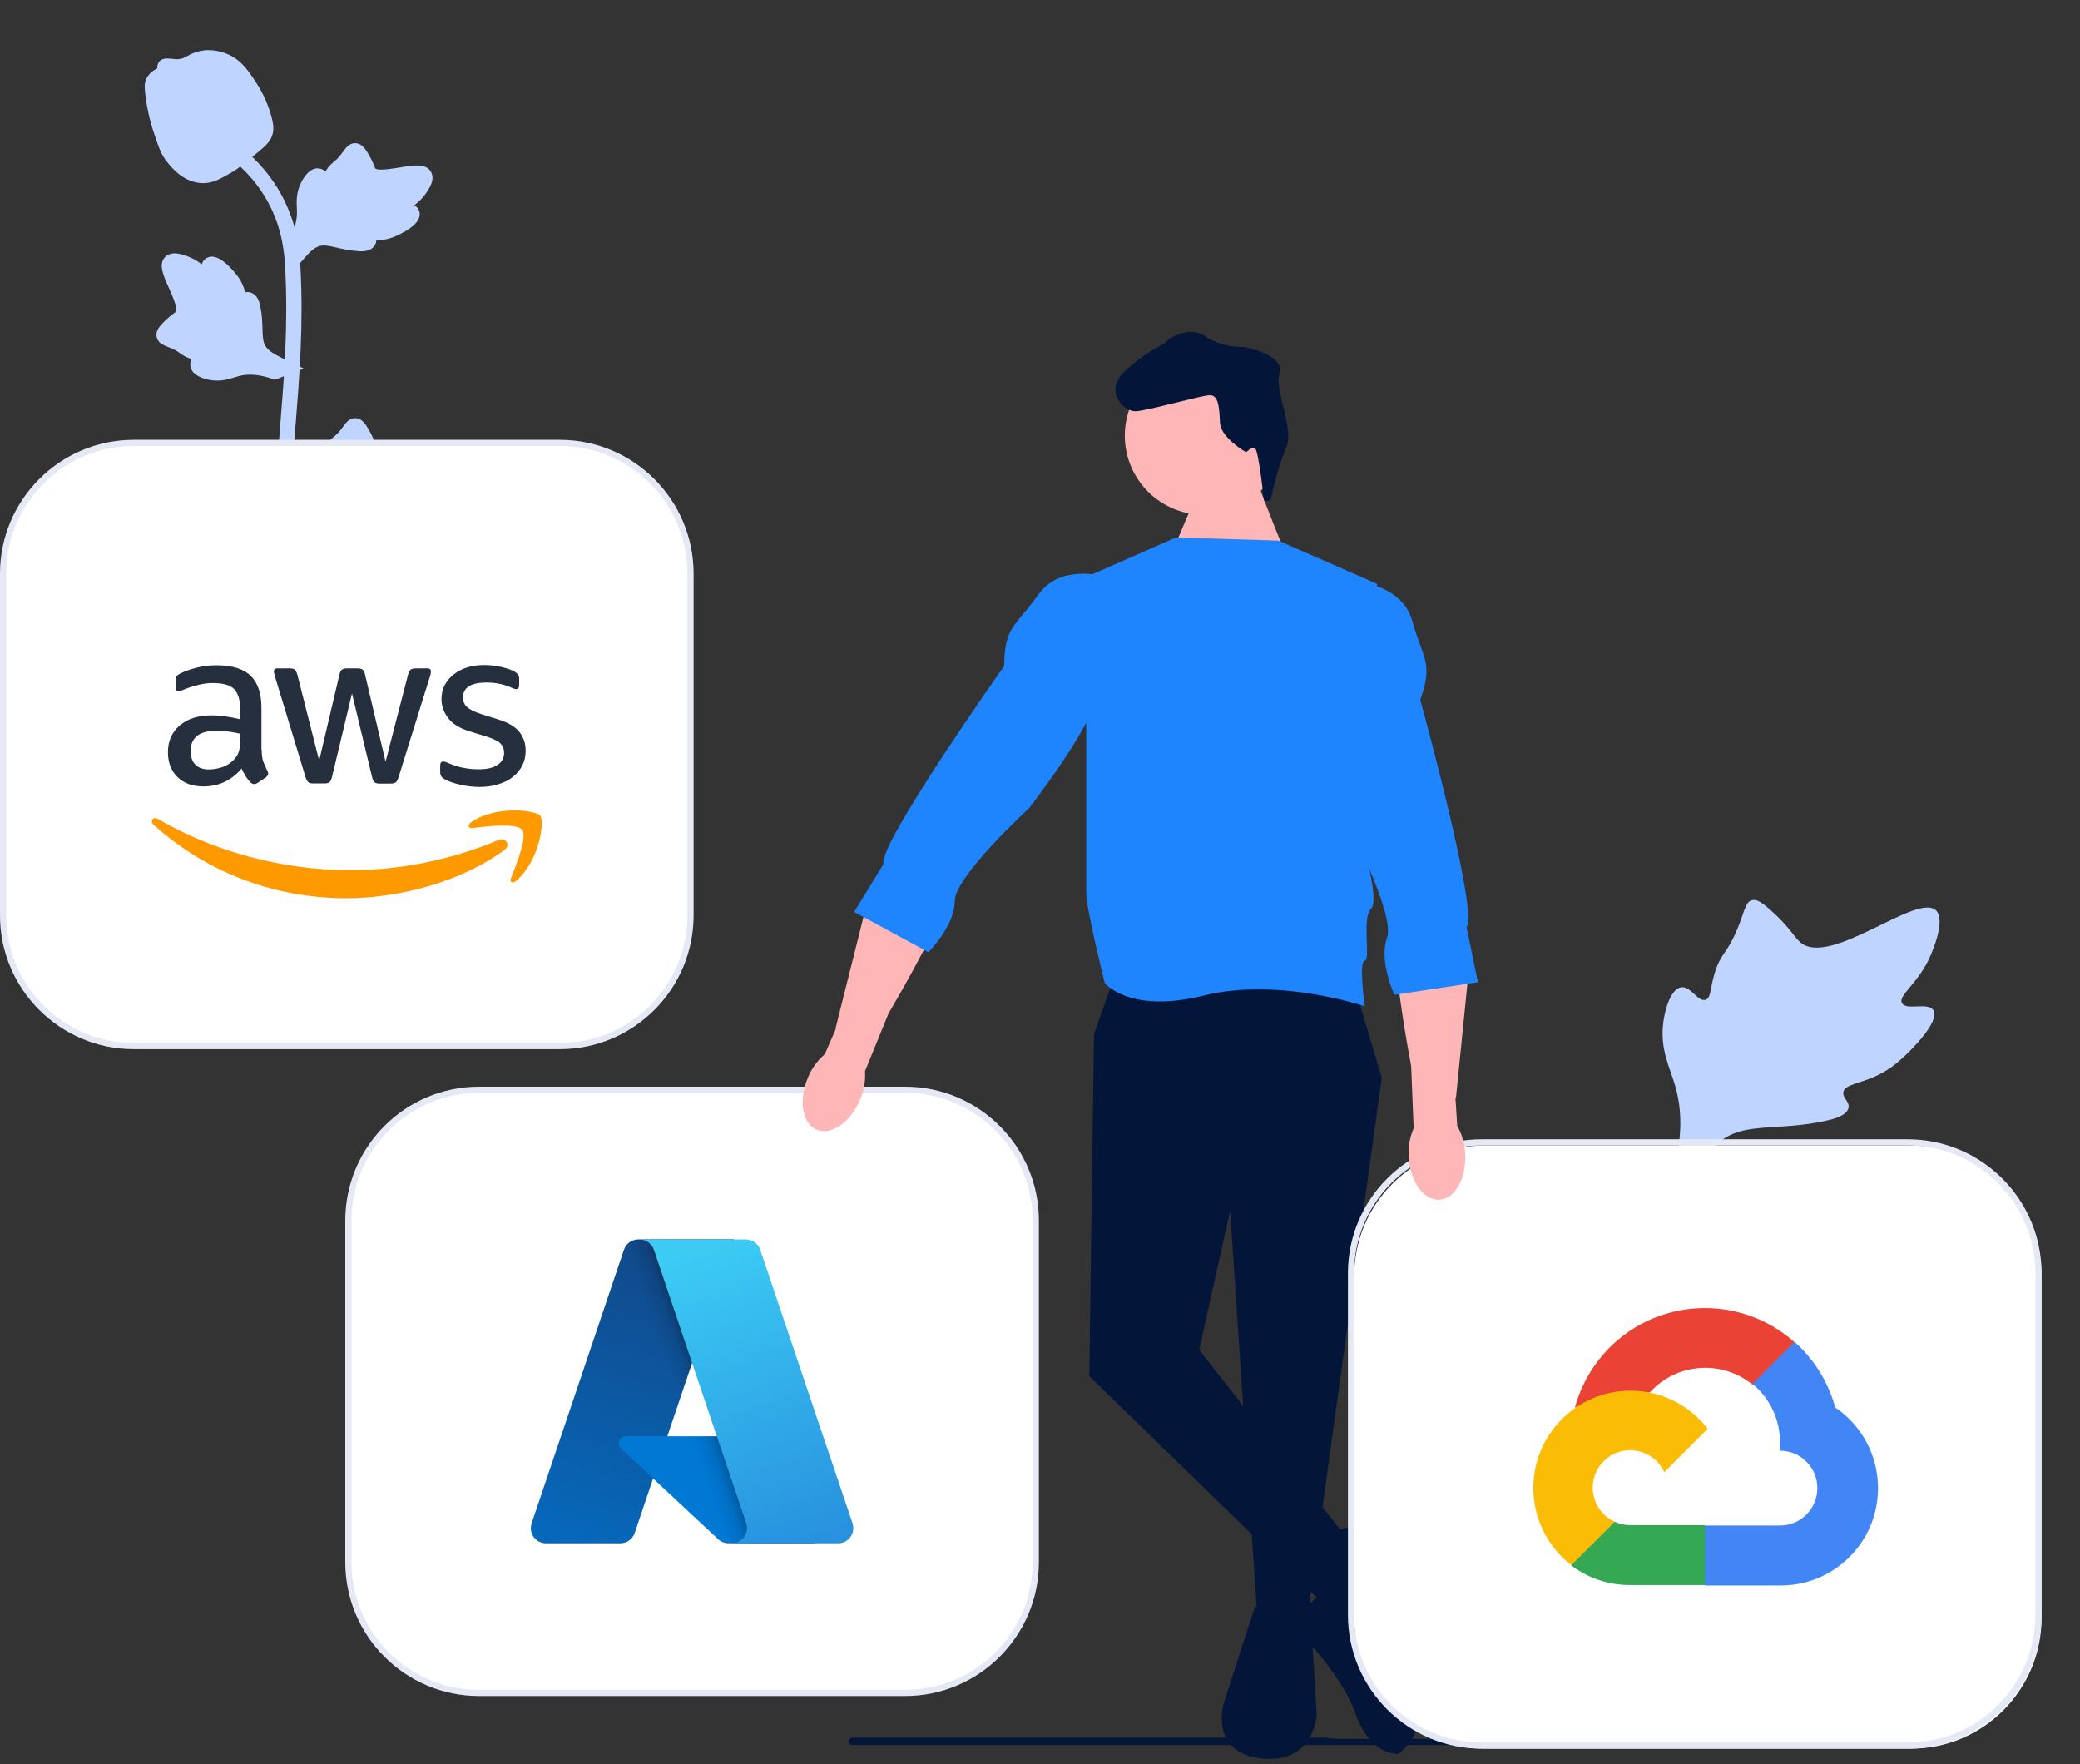
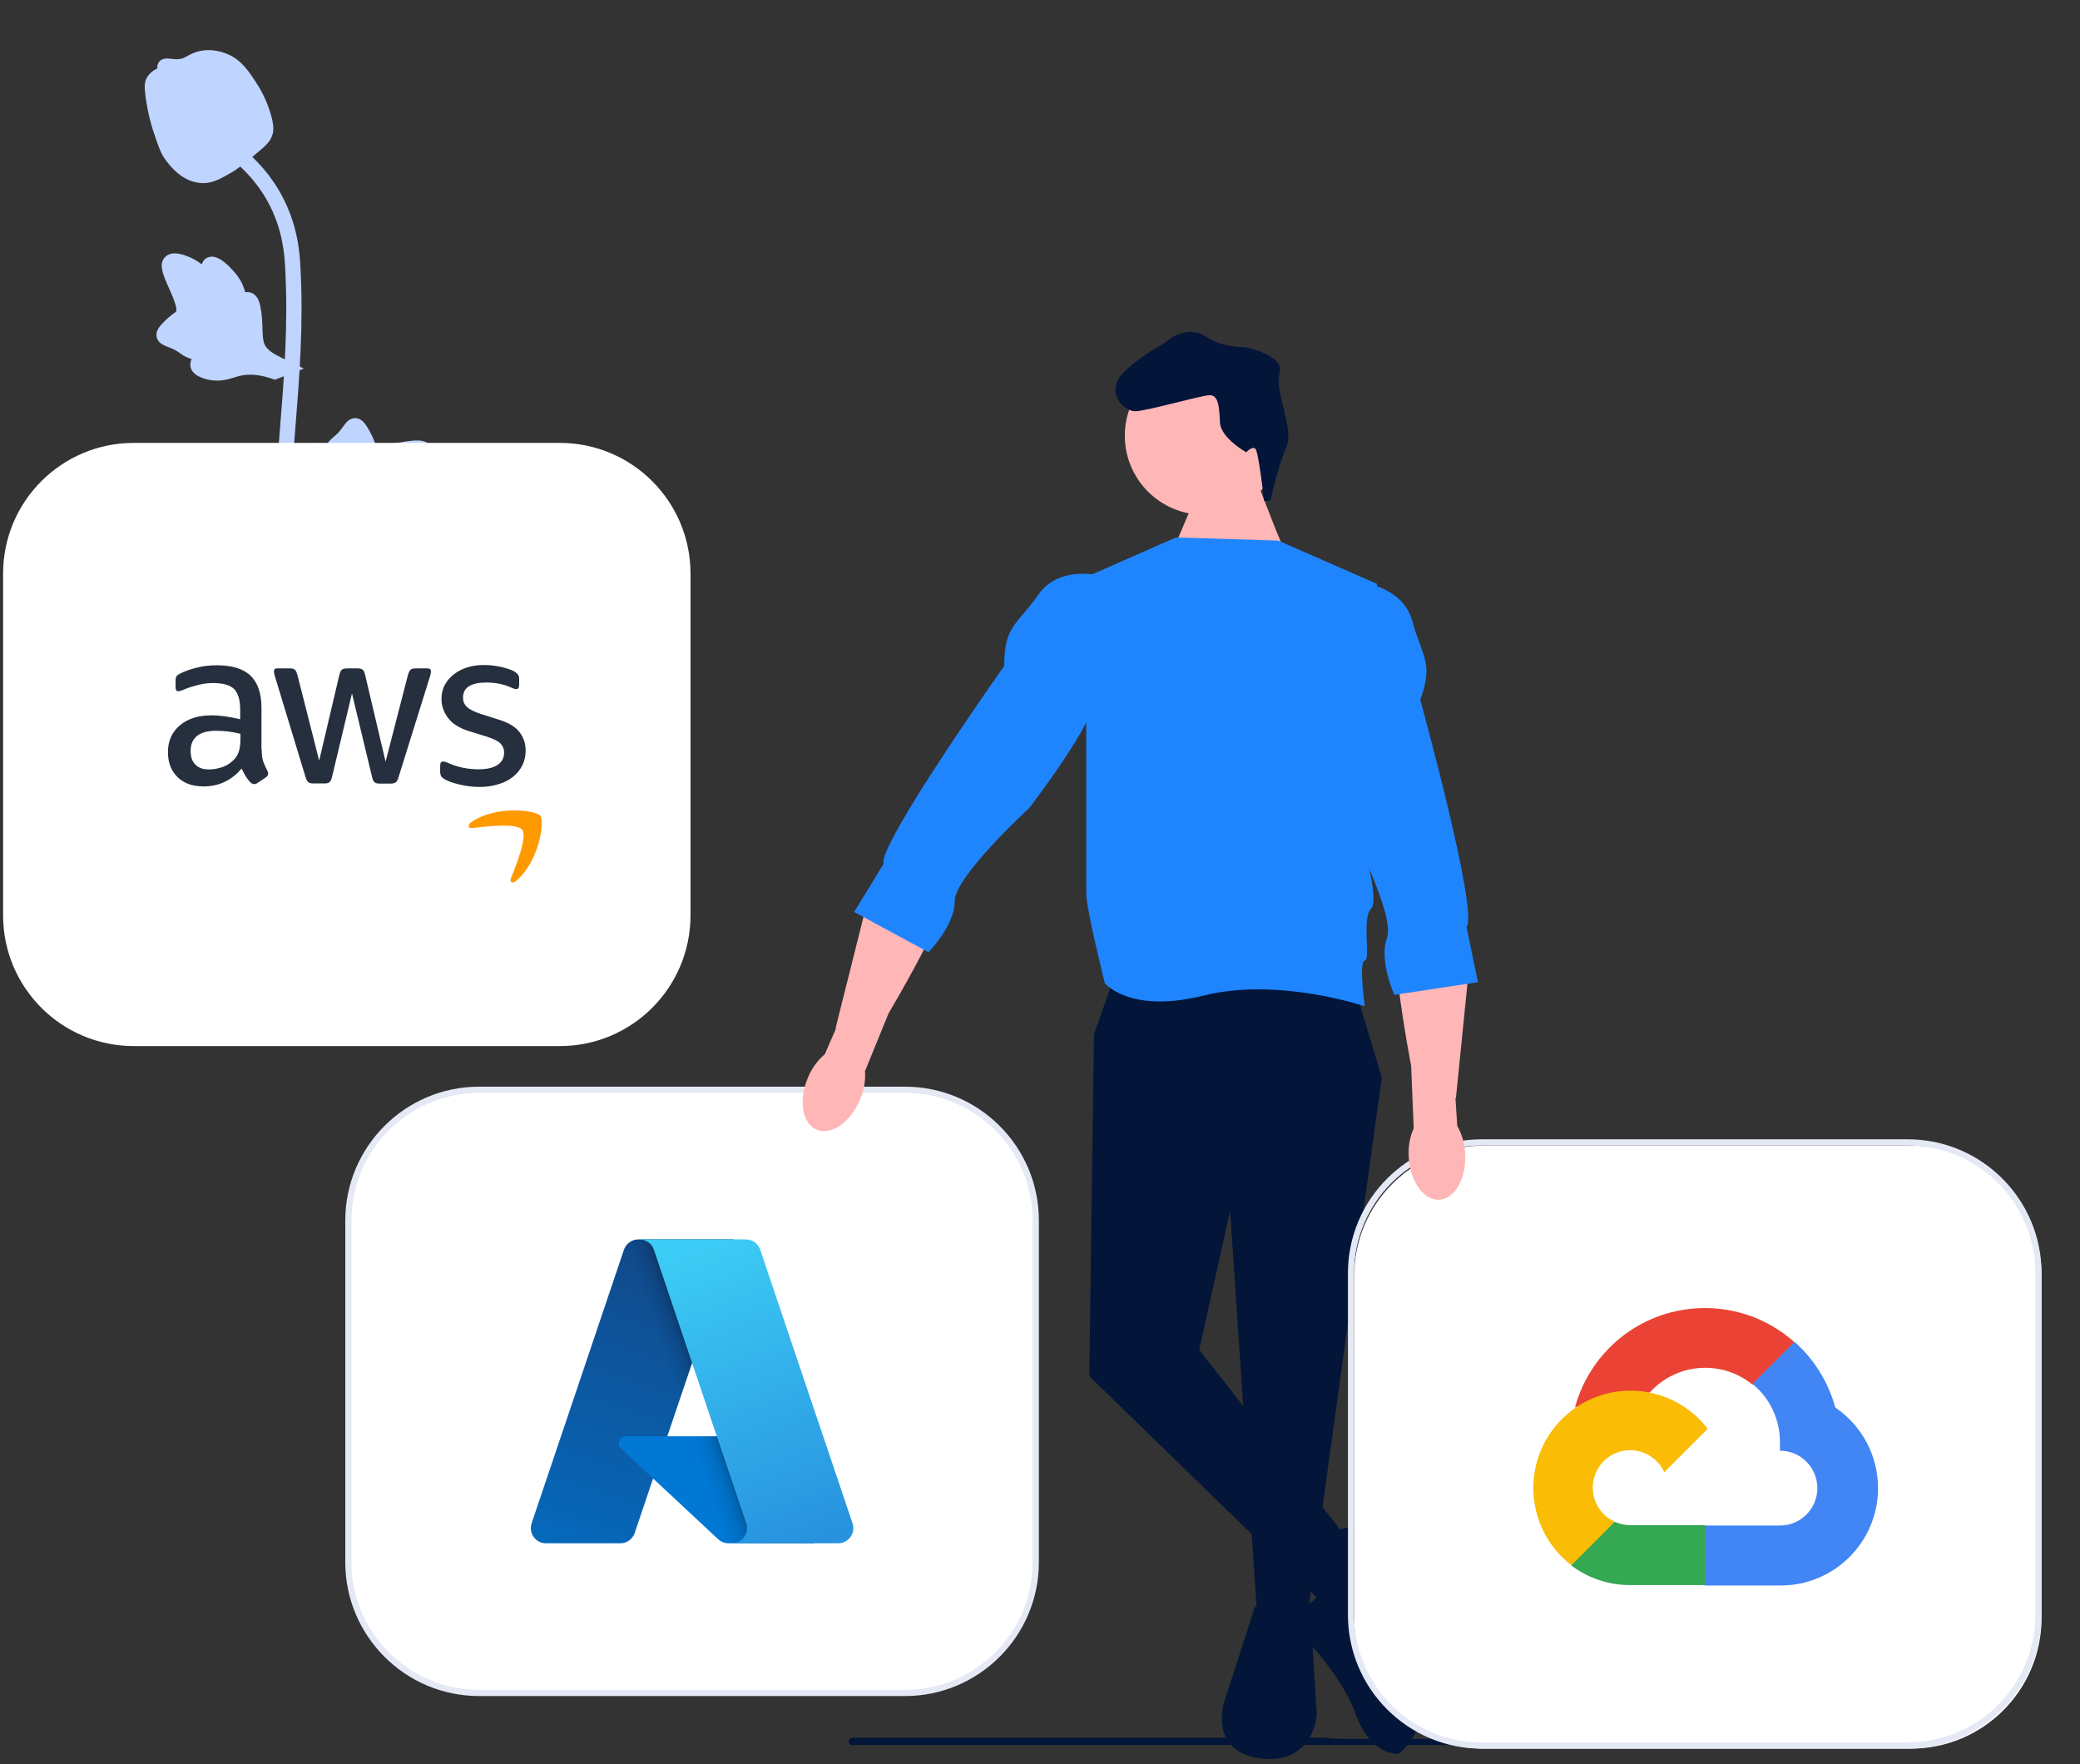
<svg xmlns="http://www.w3.org/2000/svg" width="500" height="424" viewBox="0 0 500 424" fill="none">
  <rect x="0" y="0" width="500" height="424" fill="#333333" stroke="none" />
-   <path d="M464.773 242.847C463.536 240.761 458.184 242.995 457.2 241.101C456.219 239.215 461.192 236.34 464.033 229.774C464.546 228.59 467.774 221.128 465.384 218.825C460.854 214.461 440.121 232.472 432.866 226.578C431.274 225.284 430.161 222.702 425.342 218.51C423.425 216.842 422.266 216.089 421.144 216.369C419.552 216.766 419.426 218.897 417.719 223.086C415.159 229.369 413.645 228.989 412.153 234.002C411.046 237.723 411.299 239.886 409.996 240.308C408.152 240.904 406.455 236.957 404.118 237.311C401.733 237.671 400.292 242.267 399.836 245.707C398.982 252.164 401.353 256.425 402.667 260.904C404.096 265.773 404.943 273.177 401.645 283.659L369 375.636C376.207 356.762 397.075 305.025 405.843 285.799C408.375 280.249 411.17 274.62 416.908 272.398C422.434 270.259 430.022 271.536 439.696 269.205C440.826 268.933 443.961 268.135 444.355 266.291C444.682 264.767 442.838 263.916 443.121 262.488C443.501 260.573 447.128 260.549 451.584 258.339C454.727 256.781 456.684 254.928 458.368 253.335C458.875 252.854 466.42 245.624 464.773 242.847Z" fill="#BFD4FF" />
  <path d="M41.626 126.623C40.245 126.629 39.797 129.9 38.584 129.837C37.375 129.774 37.399 126.504 34.996 123.215C34.563 122.622 31.832 118.884 30.012 119.393C26.563 120.357 29.421 135.729 24.435 137.59C23.34 137.998 21.752 137.799 18.304 138.954C16.932 139.414 16.228 139.766 16.042 140.397C15.778 141.293 16.787 141.97 18.351 144.016C20.695 147.086 20.072 147.719 22.102 149.898C23.609 151.515 24.744 152.015 24.575 152.776C24.335 153.853 21.909 153.547 21.408 154.796C20.897 156.07 22.736 158.104 24.294 159.32C27.216 161.602 29.991 161.668 32.569 162.316C35.371 163.019 39.249 164.74 43.442 169.383L79.166 211.943C71.982 202.961 52.61 177.791 45.704 167.94C43.711 165.096 41.754 162.1 42.319 158.642C42.864 155.313 45.68 151.957 47.327 146.537C47.52 145.904 48.033 144.135 47.242 143.409C46.587 142.809 45.638 143.469 45.019 142.917C44.188 142.178 45.223 140.392 45.424 137.567C45.566 135.575 45.222 134.079 44.925 132.793C44.836 132.405 43.464 126.616 41.626 126.623Z" fill="#E5E9F5" />
  <path d="M69.175 132.808L68.343 125.381L68.723 124.818C70.482 122.214 71.379 119.672 71.39 117.258C71.391 116.874 71.374 116.491 71.356 116.1C71.284 114.551 71.194 112.625 72.198 110.38C72.761 109.128 74.343 106.231 76.721 106.589C77.361 106.679 77.845 106.973 78.212 107.317C78.266 107.231 78.322 107.145 78.381 107.052C79.121 105.922 79.708 105.438 80.272 104.972C80.706 104.613 81.155 104.244 81.858 103.369C82.166 102.985 82.406 102.648 82.609 102.365C83.224 101.508 84.027 100.486 85.444 100.504C86.957 100.575 87.75 101.827 88.275 102.655C89.213 104.133 89.638 105.198 89.919 105.904C90.021 106.163 90.138 106.453 90.197 106.543C90.685 107.26 94.649 106.589 96.143 106.345C99.498 105.786 102.401 105.302 103.597 107.418C104.454 108.931 103.817 110.932 101.648 113.525C100.972 114.332 100.253 114.945 99.614 115.426C100.143 115.741 100.617 116.225 100.808 116.986C101.26 118.786 99.713 120.59 96.211 122.354C95.341 122.795 94.171 123.383 92.53 123.667C91.757 123.799 91.061 123.832 90.466 123.849C90.454 124.194 90.373 124.567 90.163 124.95C89.548 126.08 88.268 126.618 86.338 126.489C84.215 126.378 82.467 125.972 80.925 125.617C79.579 125.309 78.418 125.047 77.508 125.108C75.819 125.244 74.517 126.596 72.989 128.35L69.175 132.808Z" fill="#BFD4FF" />
  <path d="M73.035 88.588L66.062 91.276L65.421 91.052C62.456 90.01 59.769 89.788 57.432 90.39C57.06 90.486 56.694 90.6 56.32 90.717C54.84 91.179 53 91.754 50.574 91.352C49.22 91.125 46.016 90.33 45.76 87.94C45.684 87.298 45.846 86.755 46.086 86.312C45.989 86.282 45.892 86.25 45.786 86.216C44.506 85.786 43.889 85.342 43.295 84.914C42.838 84.585 42.367 84.245 41.342 83.787C40.892 83.586 40.505 83.439 40.18 83.315C39.195 82.938 38.003 82.42 37.661 81.045C37.346 79.563 38.356 78.479 39.024 77.761C40.215 76.479 41.138 75.798 41.75 75.346C41.973 75.182 42.225 74.995 42.297 74.915C42.867 74.262 41.212 70.597 40.598 69.214C39.206 66.111 38.001 63.426 39.744 61.732C40.991 60.519 43.088 60.627 46.146 62.068C47.098 62.518 47.874 63.058 48.5 63.553C48.671 62.962 49.02 62.381 49.706 62.002C51.333 61.109 53.471 62.148 56.065 65.088C56.713 65.817 57.579 66.8 58.269 68.316C58.593 69.029 58.801 69.694 58.969 70.266C59.305 70.19 59.687 70.174 60.111 70.279C61.36 70.588 62.205 71.69 62.569 73.589C63 75.67 63.052 77.464 63.099 79.046C63.143 80.427 63.184 81.615 63.474 82.481C64.034 84.08 65.672 84.996 67.756 86.029L73.035 88.588Z" fill="#BFD4FF" />
-   <path d="M69.175 66.708L68.343 59.281L68.723 58.718C70.482 56.114 71.379 53.572 71.39 51.158C71.391 50.775 71.374 50.391 71.356 50C71.284 48.451 71.194 46.525 72.198 44.28C72.761 43.029 74.343 40.131 76.721 40.49C77.361 40.579 77.845 40.873 78.212 41.218C78.266 41.132 78.322 41.046 78.381 40.952C79.121 39.823 79.708 39.339 80.272 38.872C80.706 38.514 81.155 38.144 81.858 37.269C82.166 36.886 82.406 36.549 82.609 36.265C83.224 35.408 84.027 34.386 85.444 34.404C86.957 34.476 87.75 35.727 88.275 36.556C89.213 38.033 89.638 39.098 89.919 39.805C90.021 40.063 90.138 40.353 90.197 40.443C90.685 41.16 94.649 40.49 96.143 40.246C99.498 39.686 102.401 39.202 103.597 41.318C104.454 42.831 103.817 44.833 101.648 47.425C100.972 48.232 100.253 48.845 99.614 49.326C100.143 49.642 100.617 50.126 100.808 50.886C101.26 52.686 99.713 54.49 96.211 56.254C95.341 56.696 94.171 57.284 92.53 57.567C91.757 57.7 91.061 57.732 90.466 57.75C90.454 58.094 90.373 58.467 90.163 58.851C89.548 59.98 88.268 60.518 86.338 60.389C84.215 60.278 82.467 59.873 80.925 59.518C79.579 59.209 78.418 58.948 77.508 59.009C75.819 59.145 74.517 60.497 72.989 62.25L69.175 66.708Z" fill="#BFD4FF" />
  <path d="M76.774 210.87L75.218 209.895L73.403 210.103C73.374 209.934 73.276 209.547 73.127 208.941C72.315 205.62 69.838 195.515 67.773 179.599C66.331 168.49 65.515 157.068 65.347 145.646C65.178 134.206 65.72 125.546 66.154 118.585C66.482 113.335 66.88 108.336 67.271 103.466C68.311 90.455 69.291 78.166 68.562 64.56C68.4 61.522 68.061 55.2 64.368 48.472C62.225 44.571 59.274 41.107 55.594 38.18L57.882 35.304C61.944 38.539 65.209 42.376 67.588 46.708C71.683 54.167 72.053 61.056 72.23 64.366C72.973 78.212 71.981 90.62 70.93 103.756C70.543 108.608 70.145 113.586 69.819 118.814C69.388 125.711 68.852 134.296 69.019 145.589C69.184 156.874 69.991 168.156 71.413 179.126C73.453 194.84 75.894 204.796 76.695 208.066C77.122 209.813 77.211 210.178 76.774 210.87Z" fill="#BFD4FF" />
  <path d="M48.86 44.015C48.709 44.015 48.556 44.011 48.402 44.001C45.275 43.832 42.379 41.96 39.794 38.438C38.582 36.782 37.961 34.892 36.724 31.123C36.532 30.542 35.6 27.594 35.033 23.538C34.662 20.888 34.709 19.78 35.234 18.801C35.817 17.711 36.76 16.95 37.822 16.438C37.775 16.086 37.812 15.724 37.965 15.355C38.591 13.823 40.255 14.024 41.155 14.121C41.61 14.178 42.179 14.254 42.792 14.221C43.757 14.175 44.275 13.888 45.06 13.457C45.811 13.045 46.745 12.532 48.132 12.249C50.864 11.679 53.154 12.453 53.909 12.708C57.88 14.031 59.839 17.119 62.105 20.694C62.557 21.412 64.108 24.022 65.132 27.601C65.87 30.183 65.766 31.331 65.544 32.184C65.092 33.938 64.025 34.942 61.316 37.158C58.486 39.478 57.066 40.64 55.847 41.347C53.009 42.986 51.226 44.015 48.86 44.015Z" fill="#BFD4FF" />
  <path d="M204.038 418.559C204.038 419.05 204.432 419.444 204.923 419.444H388.883C389.374 419.444 389.768 419.05 389.768 418.559C389.768 418.321 389.679 418.112 389.53 417.956H322.787C321.366 417.956 319.975 417.859 318.606 417.673H204.923C204.432 417.673 204.038 418.068 204.038 418.559Z" fill="#031538" />
  <path d="M115.159 261.941H217.572C234.922 261.941 248.987 276.006 248.987 293.356V375.507C248.987 392.857 234.922 406.922 217.572 406.922H115.159C97.809 406.922 83.744 392.857 83.744 375.507V293.356C83.744 276.006 97.809 261.941 115.159 261.941Z" fill="white" />
  <path d="M83 375.507V293.356C83 275.623 97.427 261.197 115.159 261.197H217.572C235.304 261.197 249.731 275.623 249.731 293.356V375.507C249.731 393.24 235.304 407.666 217.572 407.666H115.159C97.427 407.666 83 393.24 83 375.507ZM115.159 262.685C98.247 262.685 84.488 276.444 84.488 293.356V375.507C84.488 392.419 98.247 406.178 115.159 406.178H217.572C234.484 406.178 248.243 392.419 248.243 375.507V293.356C248.243 276.444 234.484 262.685 217.572 262.685H115.159Z" fill="#E5E9F5" />
  <path d="M153.448 297.91H176.387L152.574 368.465C152.073 369.951 150.679 370.952 149.11 370.953H131.258C129.241 370.953 127.606 369.318 127.605 367.301C127.605 366.904 127.67 366.51 127.797 366.134L149.983 300.398C150.484 298.911 151.879 297.909 153.448 297.909L153.448 297.91Z" fill="url(#paint0_linear_434_7470)" />
  <path d="M186.782 345.233H150.407C149.477 345.232 148.722 345.985 148.721 346.915C148.721 347.383 148.915 347.83 149.257 348.149L172.631 369.965C173.311 370.6 174.207 370.953 175.138 370.953H195.735L186.782 345.233Z" fill="#0078D4" />
  <path d="M153.449 297.91C151.86 297.904 150.453 298.932 149.975 300.447L127.825 366.074C127.144 367.97 128.13 370.058 130.026 370.738C130.424 370.881 130.844 370.954 131.267 370.953H149.58C150.969 370.705 152.116 369.728 152.584 368.398L157.002 355.38L172.78 370.096C173.441 370.643 174.27 370.946 175.128 370.953H195.649L186.649 345.234L160.413 345.24L176.47 297.91L153.449 297.91Z" fill="url(#paint1_linear_434_7470)" />
  <path d="M182.747 300.395C182.246 298.91 180.854 297.91 179.287 297.91H153.722C155.289 297.91 156.681 298.91 157.182 300.395L179.369 366.133C180.014 368.044 178.987 370.116 177.076 370.762C176.7 370.889 176.305 370.953 175.908 370.953H201.474C203.491 370.953 205.126 369.317 205.125 367.3C205.125 366.903 205.061 366.509 204.934 366.133L182.747 300.395Z" fill="url(#paint2_linear_434_7470)" />
  <path d="M32.159 106.456H134.572C151.922 106.456 165.987 120.521 165.987 137.872V220.023C165.987 237.373 151.922 251.438 134.572 251.438H32.159C14.809 251.438 0.744 237.373 0.744 220.023V137.872C0.744 120.521 14.809 106.456 32.159 106.456Z" fill="white" />
-   <path d="M0 220.023V137.872C0 120.139 14.427 105.713 32.159 105.713H134.572C152.304 105.713 166.731 120.139 166.731 137.872V220.023C166.731 237.756 152.304 252.182 134.572 252.182H32.159C14.427 252.182 0 237.756 0 220.023ZM32.159 107.201C15.247 107.201 1.488 120.96 1.488 137.872V220.023C1.488 236.935 15.247 250.694 32.159 250.694H134.572C151.484 250.694 165.243 236.935 165.243 220.023V137.872C165.243 120.96 151.484 107.201 134.572 107.201L32.159 107.201Z" fill="#E5E9F5" />
  <path d="M62.911 180.204C62.911 181.358 63.036 182.293 63.254 182.979C63.504 183.665 63.815 184.413 64.252 185.224C64.408 185.473 64.47 185.723 64.47 185.941C64.47 186.253 64.283 186.565 63.878 186.876L61.913 188.186C61.633 188.373 61.352 188.466 61.103 188.466C60.791 188.466 60.479 188.311 60.167 188.03C59.731 187.562 59.357 187.063 59.045 186.565C58.733 186.035 58.421 185.442 58.078 184.725C55.647 187.594 52.591 189.028 48.912 189.028C46.293 189.028 44.204 188.279 42.676 186.783C41.149 185.286 40.369 183.291 40.369 180.797C40.369 178.146 41.304 175.995 43.206 174.374C45.108 172.753 47.634 171.942 50.845 171.942C51.905 171.942 52.996 172.036 54.15 172.191C55.303 172.347 56.488 172.597 57.736 172.877V170.601C57.736 168.232 57.237 166.579 56.27 165.613C55.272 164.646 53.589 164.179 51.188 164.179C50.097 164.179 48.974 164.303 47.821 164.584C46.667 164.865 45.545 165.207 44.453 165.644C43.955 165.862 43.581 165.987 43.362 166.049C43.144 166.112 42.988 166.143 42.863 166.143C42.427 166.143 42.209 165.831 42.209 165.176V163.649C42.209 163.15 42.271 162.776 42.427 162.557C42.583 162.339 42.863 162.121 43.3 161.903C44.391 161.341 45.701 160.874 47.228 160.5C48.756 160.094 50.377 159.907 52.092 159.907C55.802 159.907 58.515 160.749 60.261 162.433C61.976 164.116 62.849 166.673 62.849 170.102V180.204L62.911 180.204ZM50.253 184.943C51.282 184.943 52.342 184.756 53.464 184.382C54.587 184.008 55.584 183.322 56.426 182.387C56.925 181.794 57.299 181.14 57.486 180.391C57.673 179.643 57.798 178.739 57.798 177.679V176.369C56.894 176.151 55.927 175.964 54.929 175.839C53.932 175.715 52.965 175.652 51.999 175.652C49.91 175.652 48.382 176.058 47.353 176.899C46.324 177.741 45.825 178.926 45.825 180.485C45.825 181.95 46.2 183.042 46.979 183.79C47.727 184.569 48.819 184.943 50.253 184.943ZM75.289 188.311C74.728 188.311 74.353 188.217 74.104 187.999C73.855 187.812 73.636 187.375 73.449 186.783L66.122 162.682C65.935 162.058 65.842 161.653 65.842 161.435C65.842 160.936 66.091 160.655 66.59 160.655H69.646C70.238 160.655 70.643 160.749 70.862 160.967C71.111 161.154 71.298 161.591 71.485 162.183L76.723 182.823L81.587 162.183C81.743 161.56 81.93 161.154 82.179 160.967C82.429 160.78 82.865 160.655 83.426 160.655H85.921C86.513 160.655 86.918 160.749 87.168 160.967C87.417 161.154 87.635 161.591 87.76 162.183L92.686 183.073L98.08 162.183C98.267 161.56 98.486 161.154 98.704 160.967C98.953 160.78 99.359 160.655 99.92 160.655H102.819C103.318 160.655 103.599 160.905 103.599 161.435C103.599 161.591 103.568 161.747 103.536 161.934C103.505 162.121 103.443 162.37 103.318 162.713L95.804 186.814C95.617 187.438 95.399 187.843 95.149 188.03C94.9 188.217 94.495 188.342 93.965 188.342H91.283C90.691 188.342 90.286 188.248 90.036 188.03C89.787 187.812 89.569 187.406 89.444 186.783L84.611 166.673L79.81 186.752C79.654 187.375 79.467 187.781 79.217 187.999C78.968 188.217 78.531 188.311 77.97 188.311L75.289 188.311ZM115.353 189.152C113.732 189.152 112.11 188.965 110.552 188.591C108.993 188.217 107.777 187.812 106.966 187.344C106.467 187.063 106.124 186.752 105.999 186.471C105.875 186.19 105.812 185.879 105.812 185.598V184.008C105.812 183.353 106.062 183.041 106.53 183.041C106.717 183.041 106.904 183.073 107.091 183.135C107.278 183.197 107.558 183.322 107.87 183.447C108.93 183.914 110.084 184.289 111.3 184.538C112.547 184.787 113.763 184.912 115.01 184.912C116.974 184.912 118.502 184.569 119.562 183.883C120.622 183.197 121.183 182.2 121.183 180.921C121.183 180.048 120.903 179.331 120.342 178.739C119.78 178.146 118.72 177.616 117.193 177.118L112.672 175.715C110.396 174.997 108.712 173.937 107.683 172.534C106.654 171.163 106.124 169.635 106.124 168.014C106.124 166.704 106.405 165.55 106.966 164.553C107.527 163.555 108.276 162.682 109.211 161.996C110.146 161.279 111.206 160.749 112.453 160.375C113.701 160.001 115.01 159.845 116.382 159.845C117.068 159.845 117.785 159.876 118.471 159.97C119.188 160.063 119.843 160.188 120.497 160.313C121.121 160.468 121.713 160.624 122.275 160.811C122.836 160.998 123.272 161.185 123.584 161.373C124.021 161.622 124.332 161.871 124.519 162.152C124.707 162.401 124.8 162.744 124.8 163.181V164.646C124.8 165.301 124.551 165.644 124.083 165.644C123.834 165.644 123.428 165.519 122.898 165.27C121.121 164.459 119.126 164.054 116.912 164.054C115.135 164.054 113.732 164.335 112.765 164.927C111.799 165.519 111.3 166.423 111.3 167.702C111.3 168.575 111.612 169.323 112.235 169.915C112.859 170.508 114.012 171.1 115.665 171.63L120.092 173.033C122.337 173.75 123.958 174.748 124.925 176.026C125.891 177.305 126.359 178.77 126.359 180.391C126.359 181.732 126.078 182.948 125.548 184.008C124.987 185.068 124.239 186.003 123.272 186.752C122.306 187.531 121.152 188.092 119.812 188.498C118.408 188.934 116.943 189.152 115.353 189.152Z" fill="#252F3E" />
-   <path fill-rule="evenodd" clip-rule="evenodd" d="M121.246 204.305C110.988 211.881 96.085 215.903 83.271 215.903C65.312 215.903 49.13 209.262 36.908 198.225C35.942 197.352 36.815 196.168 37.968 196.854C51.188 204.523 67.494 209.169 84.362 209.169C95.742 209.169 108.244 206.799 119.749 201.936C121.464 201.156 122.929 203.058 121.246 204.305Z" fill="#FF9900" />
  <path fill-rule="evenodd" clip-rule="evenodd" d="M125.517 199.441C124.208 197.758 116.85 198.631 113.513 199.036C112.516 199.161 112.36 198.288 113.264 197.633C119.126 193.517 128.76 194.702 129.882 196.074C131.004 197.477 129.57 207.111 124.083 211.726C123.241 212.443 122.43 212.069 122.805 211.133C124.052 208.047 126.827 201.094 125.517 199.441Z" fill="#FF9900" />
  <path d="M309.467 133.652C308.723 132.908 302.772 117.286 302.772 117.286L288.638 116.542L282.171 131.789L309.467 133.652Z" fill="#FFB6B6" />
  <path d="M289.415 123.739C299.922 123.739 308.44 115.221 308.44 104.713C308.44 94.206 299.922 85.688 289.415 85.688C278.907 85.688 270.389 94.206 270.389 104.713C270.389 115.221 278.907 123.739 289.415 123.739Z" fill="#FFB6B6" />
  <path d="M325.461 236.683L332.156 259L314.303 388.439H302.216L295.705 290.988L288.266 324.463L326.205 372.817L316.534 383.976L261.857 330.787L262.973 248.585L267.437 235.939L325.461 236.683Z" fill="#031538" />
  <path d="M305.365 120.343L303.879 120.416C303.879 120.416 302.551 108.564 301.771 107.858C300.991 107.152 299.578 108.711 299.578 108.711C299.578 108.711 293.451 105.289 293.268 101.574C293.085 97.859 292.939 94.887 290.71 94.996C288.481 95.106 275.996 98.701 273.024 98.847C270.052 98.993 265.338 94.012 270.319 89.298C275.301 84.584 279.686 82.878 280.392 82.098C281.098 81.319 285.749 78.11 289.813 80.889C293.876 83.668 299.077 83.412 299.077 83.412C299.077 83.412 308.846 85.165 307.579 89.697C306.313 94.228 311.21 102.924 309.201 107.492C307.192 112.06 305.365 120.343 305.365 120.343Z" fill="#031538" />
  <path d="M301.656 386.208L315.047 387.695L316.534 412.244C316.534 412.244 315.79 424.147 303.144 422.659C290.498 421.171 294.217 409.269 294.217 409.269L301.656 386.208Z" fill="#031538" />
  <path d="M319.138 368.726C319.138 368.726 328.809 364.262 330.297 369.47L333.272 379.884C333.272 379.884 333.272 390.299 334.016 391.043C334.76 391.787 348.894 411.128 336.248 421.543C336.248 421.543 329.553 422.287 325.833 411.872C322.114 401.458 310.955 391.043 310.955 391.043C310.955 391.043 308.794 385.836 312.478 386.208C316.162 386.579 321.37 377.653 319.882 374.677C318.394 371.701 319.138 368.726 319.138 368.726Z" fill="#031538" />
  <path d="M196.318 271.538C192.857 270.08 191.908 264.49 194.2 259.05C195.085 256.864 196.481 254.922 198.271 253.387L200.945 247.254L200.849 247.19L208.536 216.554C210.323 209.431 215.245 203.421 222.003 200.547C226.023 198.837 229.838 198.528 230.947 202.625C232.788 209.422 220.799 231.319 213.57 243.638L207.938 257.458C208.09 259.812 207.676 262.169 206.731 264.33C204.441 269.769 199.779 272.996 196.318 271.538Z" fill="#FFB6B6" />
  <path d="M282.687 129.188L307.235 129.932L331.04 140.347L327.321 202.091C327.321 202.091 331.784 216.225 329.553 218.457C327.321 220.689 329.553 230.693 328.065 230.898C326.577 231.103 328.065 241.864 328.065 241.864C328.065 241.864 307.235 234.823 289.382 239.286C271.528 243.75 265.577 236.311 265.577 236.311C265.577 236.311 261.113 218.457 261.113 214.737V138.678L282.687 129.188Z" fill="#1F85FF" />
  <path d="M265.205 138.487C265.205 138.487 254.79 135.512 249.583 142.951C244.376 150.39 241.4 150.39 241.4 160.06C241.4 160.06 210.9 203.207 212.388 207.67L205.321 219.201L223.175 228.872C223.175 228.872 229.498 222.548 229.498 216.597C229.498 210.646 247.351 194.28 247.351 194.28C247.351 194.28 262.973 174.195 263.717 166.756C264.461 159.317 265.205 138.487 265.205 138.487Z" fill="#1F85FF" />
  <path d="M356.928 275.331H459.341C476.691 275.331 490.756 289.396 490.756 306.746V388.897C490.756 406.248 476.691 420.312 459.341 420.312H356.928C339.578 420.312 325.513 406.247 325.513 388.897V306.746C325.513 289.396 339.578 275.331 356.928 275.331Z" fill="white" />
  <path d="M324.025 388.154V306.003C324.025 288.27 338.452 273.844 356.184 273.844H458.597C476.329 273.844 490.756 288.27 490.756 306.003V388.154C490.756 405.886 476.329 420.312 458.597 420.312H356.184C338.452 420.312 324.025 405.886 324.025 388.154ZM356.184 275.331C339.272 275.331 325.513 289.09 325.513 306.003V388.154C325.513 405.066 339.272 418.825 356.184 418.825H458.597C475.509 418.825 489.268 405.066 489.268 388.154V306.003C489.268 289.09 475.509 275.331 458.597 275.331H356.184Z" fill="#E5E9F5" />
  <path d="M421.171 332.769H423.698L430.9 325.567L431.254 322.509C417.85 310.677 397.392 311.953 385.56 325.357C382.274 329.081 379.888 333.51 378.588 338.304C379.39 337.975 380.279 337.921 381.115 338.152L395.52 335.776C395.52 335.776 396.253 334.563 396.632 334.639C403.04 327.602 413.823 326.782 421.221 332.769L421.171 332.769Z" fill="#EA4335" />
  <path d="M441.161 338.304C439.505 332.207 436.106 326.726 431.381 322.534L421.272 332.643C425.54 336.131 427.972 341.385 427.868 346.896V348.69C432.837 348.69 436.865 352.718 436.865 357.687C436.865 362.656 432.837 366.684 427.868 366.684H409.874L408.08 368.503V379.294L409.874 381.089H427.868C440.792 381.189 451.35 370.794 451.451 357.87C451.512 350.037 447.649 342.692 441.161 338.304Z" fill="#4285F4" />
  <path d="M391.855 380.988H409.849V366.583H391.855C390.573 366.582 389.307 366.307 388.14 365.774L385.613 366.557L378.36 373.76L377.729 376.287C381.796 379.358 386.759 381.01 391.855 380.988Z" fill="#34A853" />
  <path d="M391.856 334.26C378.931 334.337 368.517 344.877 368.594 357.801C368.637 365.018 372.008 371.811 377.729 376.211L388.166 365.774C383.638 363.728 381.626 358.399 383.671 353.871C385.717 349.343 391.046 347.331 395.574 349.376C397.569 350.278 399.168 351.876 400.069 353.871L410.506 343.434C406.065 337.628 399.165 334.234 391.856 334.26Z" fill="#FBBC05" />
  <path d="M345.981 288.371C349.731 288.175 352.52 283.238 352.211 277.343C352.12 274.987 351.466 272.686 350.304 270.634L349.87 263.959L349.982 263.931L353.149 232.504C353.885 225.197 351.296 217.874 345.914 212.877C342.713 209.904 339.229 208.319 336.795 211.796C332.757 217.565 336.603 242.231 339.222 256.273L339.829 271.184C338.887 273.346 338.476 275.703 338.632 278.057C338.94 283.95 342.23 288.568 345.981 288.371Z" fill="#FFB6B6" />
  <path d="M326.338 139.838C326.338 139.838 337.145 140.574 339.518 149.339C341.892 158.103 344.691 159.113 341.409 168.21C341.409 168.21 355.455 219.147 352.541 222.841L355.275 236.085L335.199 239.123C335.199 239.123 331.397 231.029 333.417 225.431C335.437 219.833 324.197 198.379 324.197 198.379C324.197 198.379 316.319 174.184 318.144 166.934C319.969 159.684 326.338 139.838 326.338 139.838Z" fill="#1F85FF" />
  <defs>
    <linearGradient id="paint0_linear_434_7470" x1="161.809" y1="303.323" x2="137.986" y2="373.7" gradientUnits="userSpaceOnUse">
      <stop stop-color="#114A8B" />
      <stop offset="1" stop-color="#0669BC" />
    </linearGradient>
    <linearGradient id="paint1_linear_434_7470" x1="169.25" y1="336.12" x2="163.74" y2="337.983" gradientUnits="userSpaceOnUse">
      <stop stop-opacity="0.3" />
      <stop offset="0.071" stop-opacity="0.2" />
      <stop offset="0.321" stop-opacity="0.1" />
      <stop offset="0.623" stop-opacity="0.05" />
      <stop offset="1" stop-opacity="0" />
    </linearGradient>
    <linearGradient id="paint2_linear_434_7470" x1="166.391" y1="301.206" x2="192.541" y2="370.874" gradientUnits="userSpaceOnUse">
      <stop stop-color="#3CCBF4" />
      <stop offset="1" stop-color="#2892DF" />
    </linearGradient>
  </defs>
</svg>